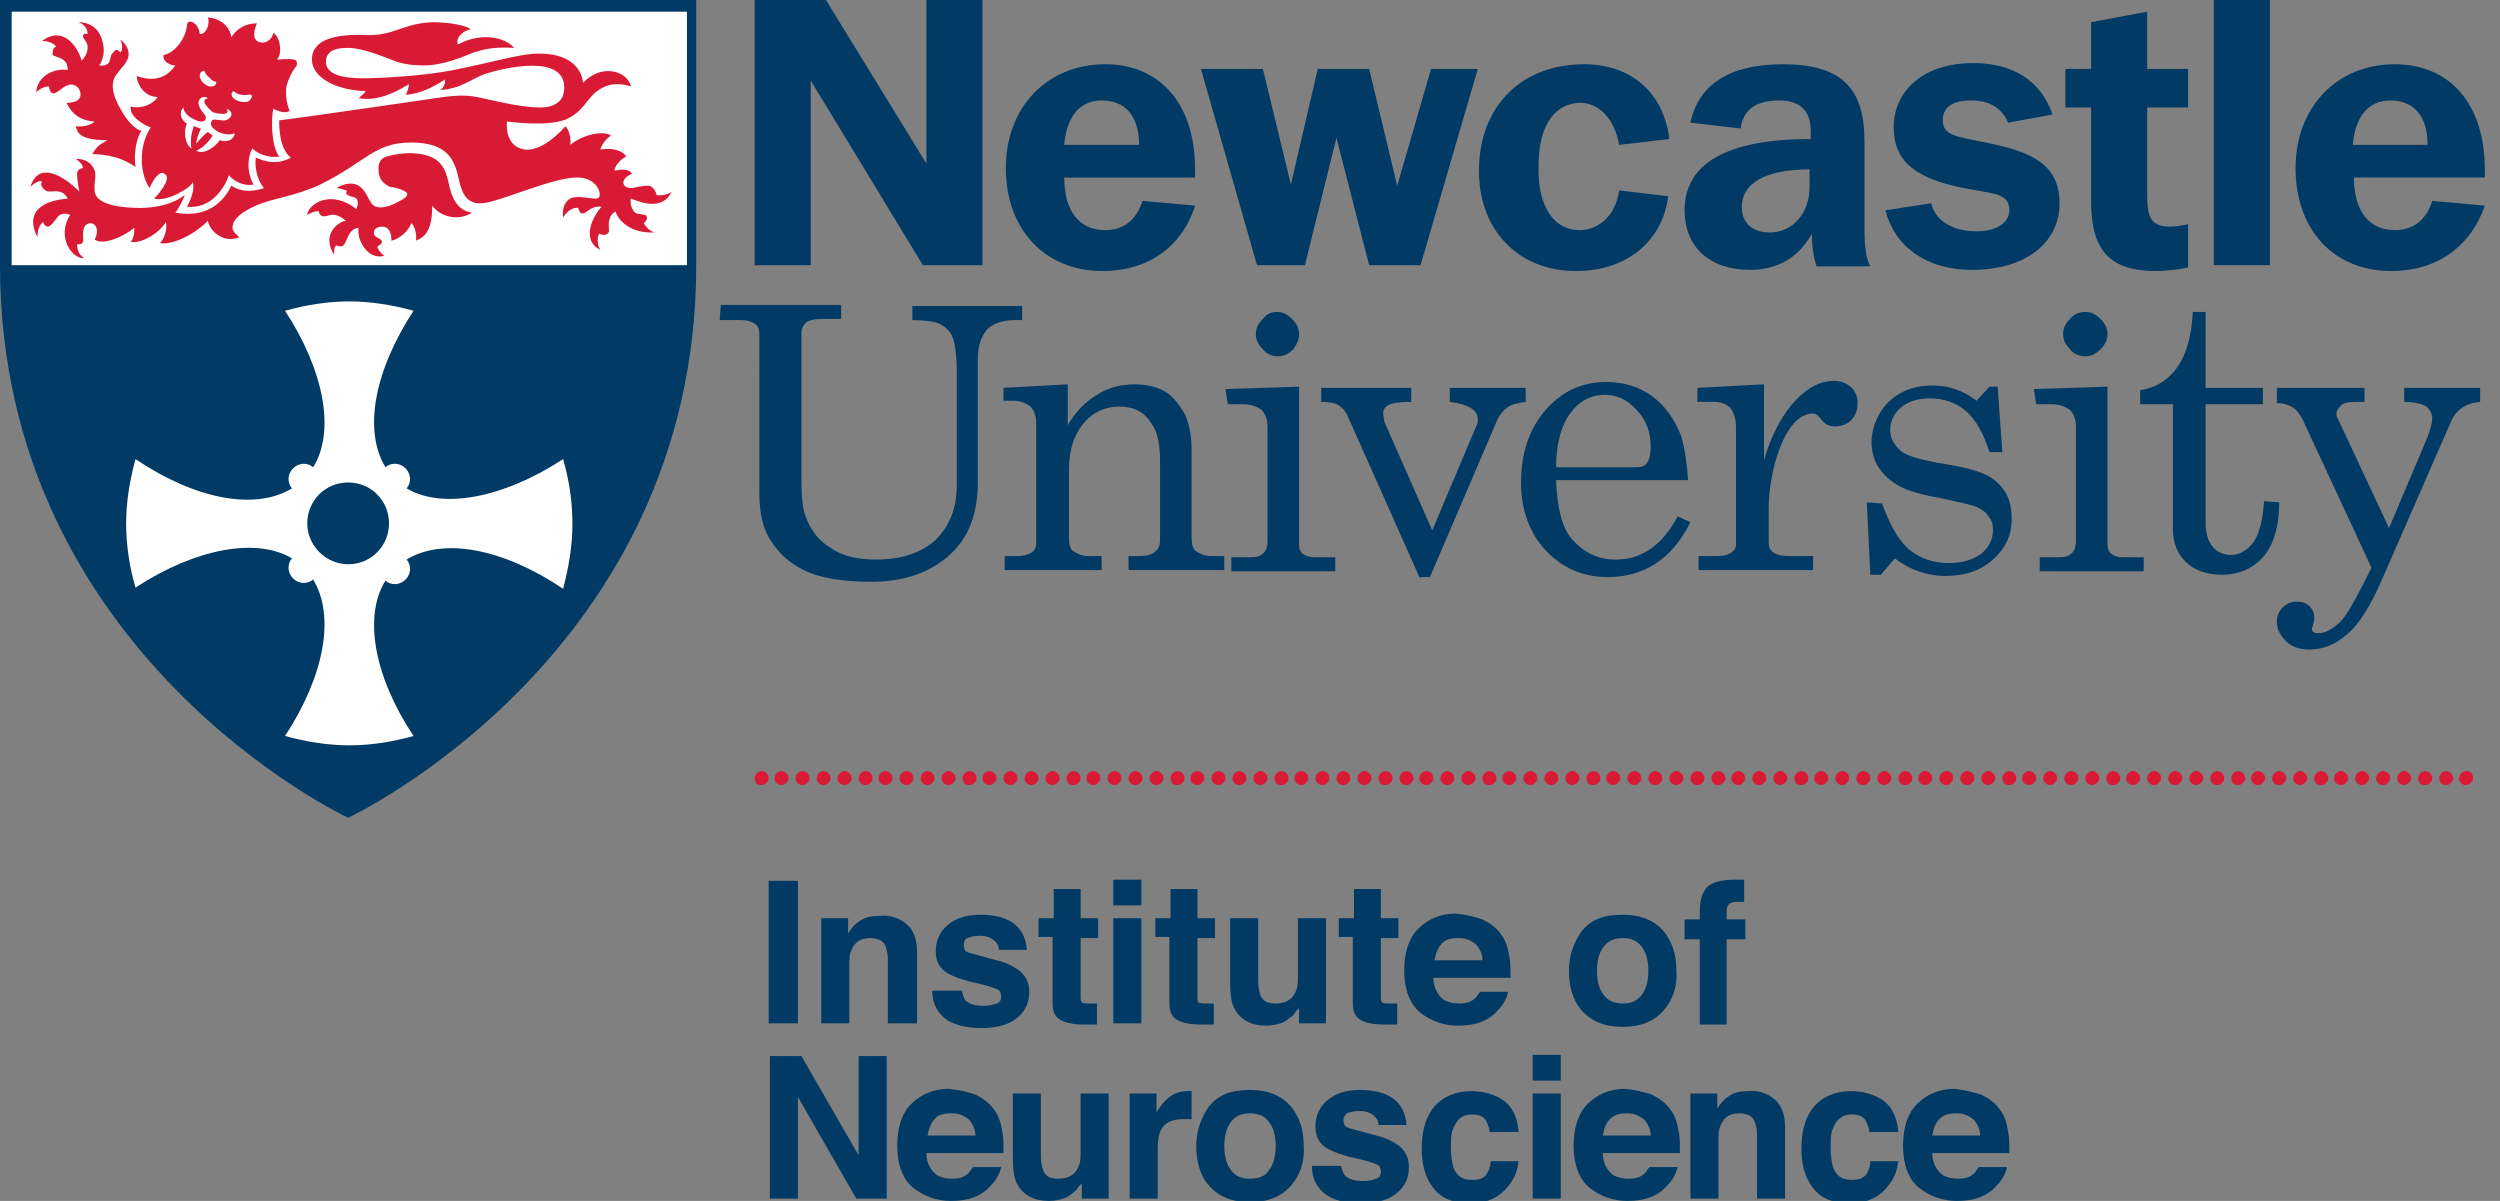
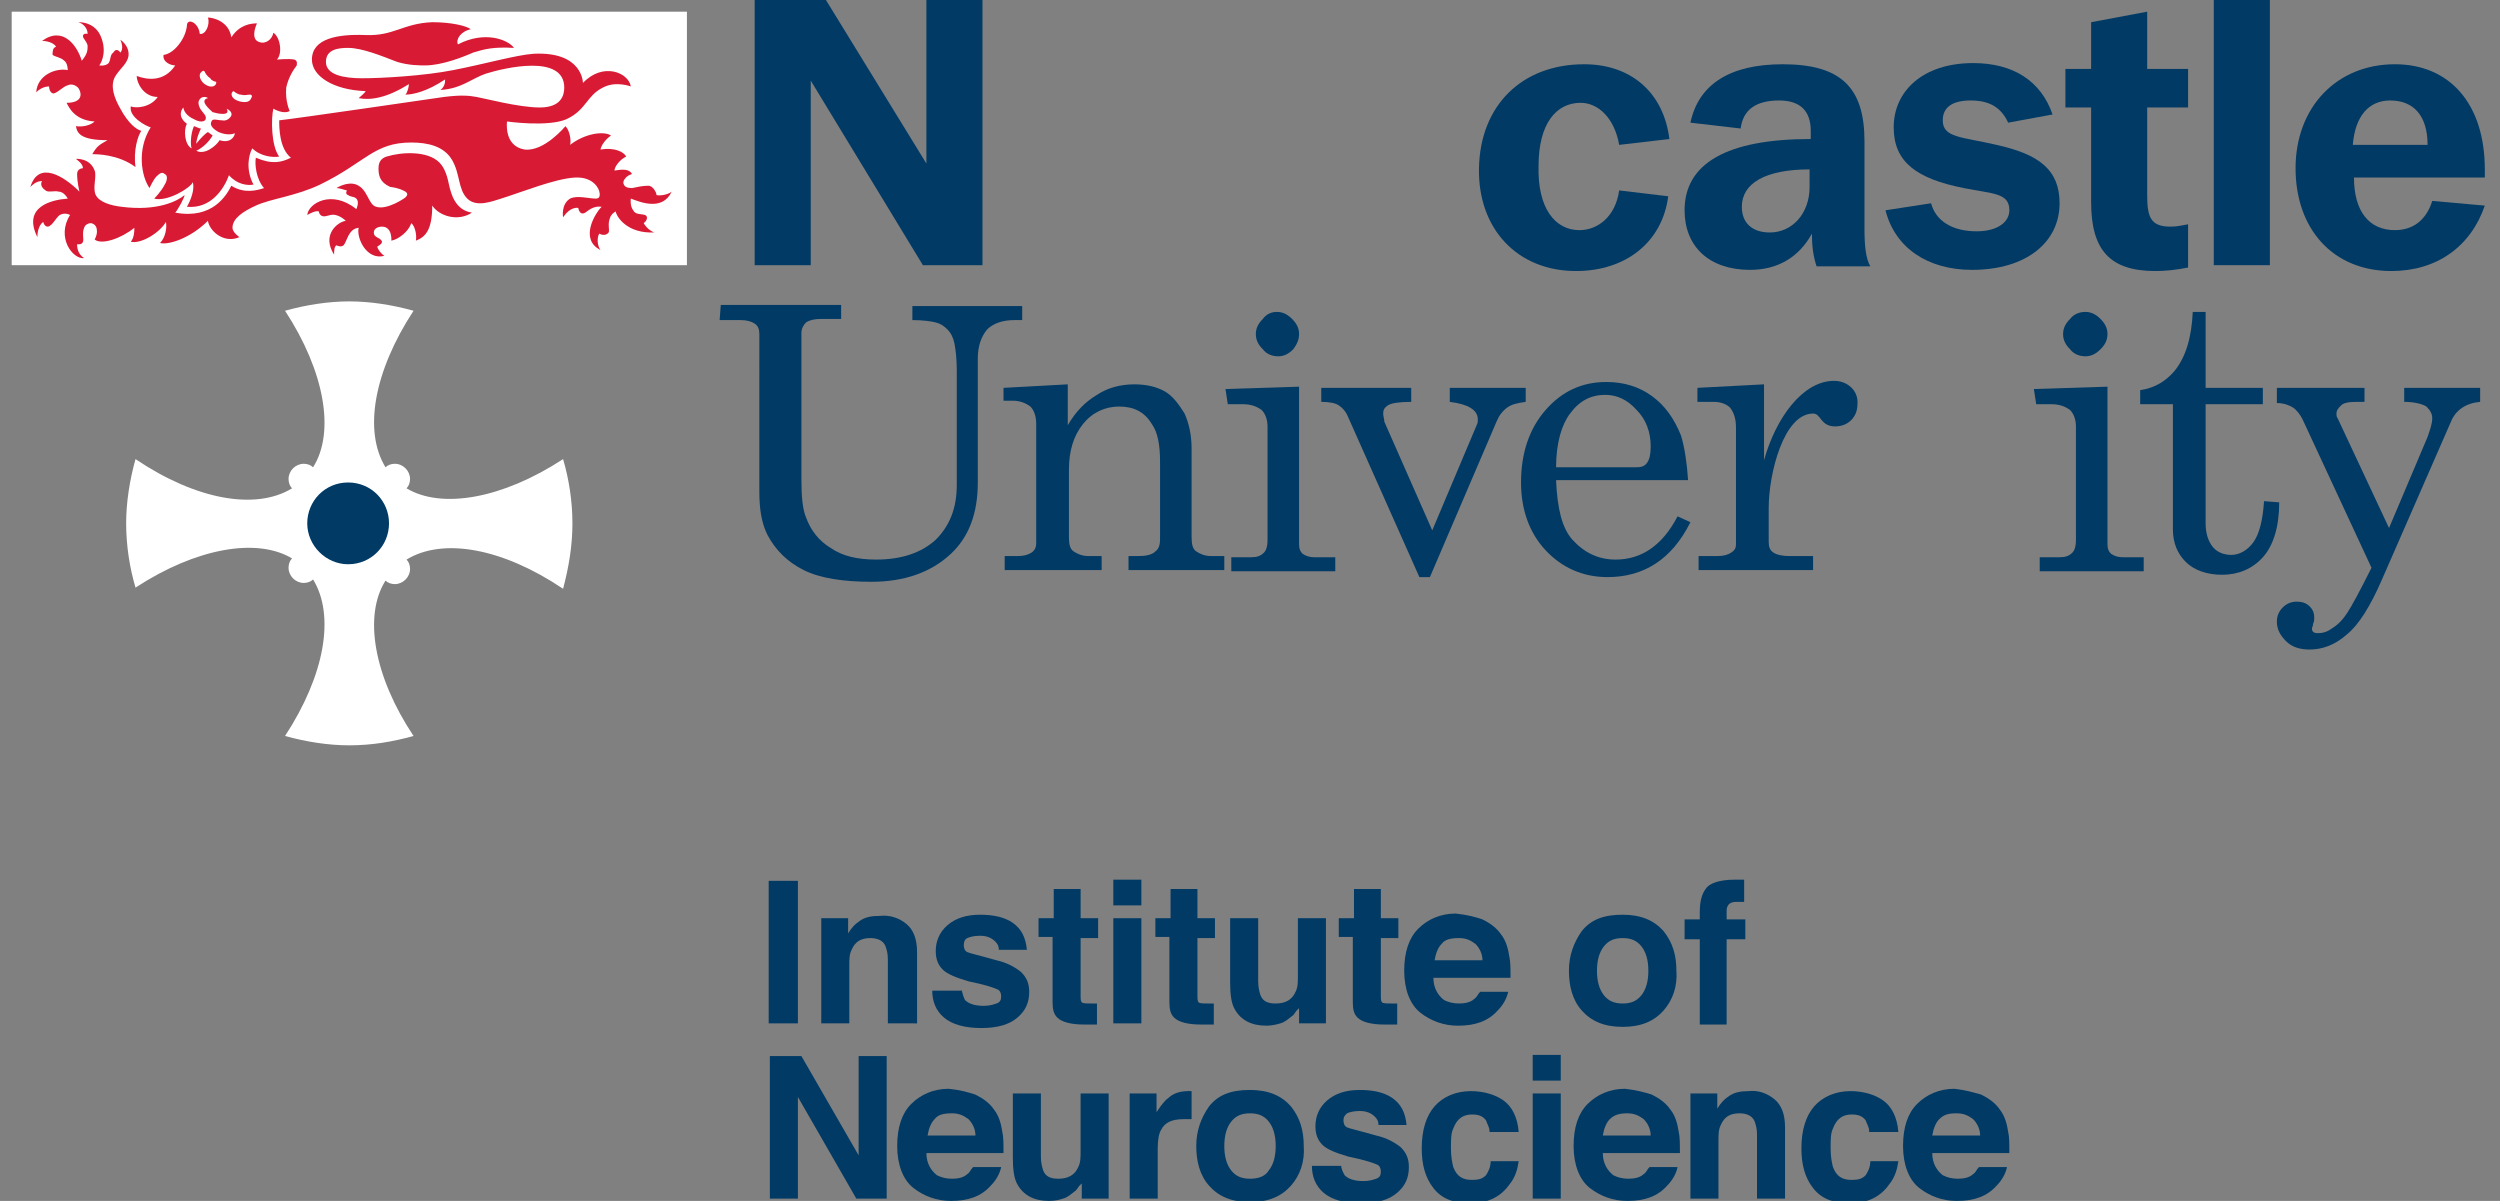
<svg xmlns="http://www.w3.org/2000/svg" version="1.1" id="Ebene_1" x="0px" y="0px" viewBox="0 0 214 102.8" style="enable-background:new 0 0 214 102.8;" xml:space="preserve">
  <rect x="0" y="0" width="214" height="102.8" fill="#808080" stroke="none" />
  <style type="text/css">
	.st0{fill:#003A65;}
	.st1{fill:#D91A35;}
	.st2{fill:#FFFFFF;}
</style>
  <g>
    <path class="st0" d="M68.3,87.6h-2.5V75.4h2.5V87.6z" />
    <path class="st0" d="M77.6,79.1c0.6,0.5,0.9,1.3,0.9,2.4v6.1H76v-5.5c0-0.5-0.1-0.8-0.2-1.1c-0.2-0.5-0.7-0.7-1.3-0.7   c-0.8,0-1.3,0.3-1.6,1c-0.2,0.4-0.2,0.8-0.2,1.4v4.9h-2.4v-9h2.3v1.3c0.3-0.5,0.6-0.8,0.9-1c0.5-0.4,1.1-0.5,1.8-0.5   C76.2,78.3,77,78.6,77.6,79.1z" />
    <path class="st0" d="M82.3,84.7c0.1,0.4,0.2,0.7,0.3,0.9c0.3,0.3,0.8,0.5,1.6,0.5c0.5,0,0.8-0.1,1.1-0.2c0.3-0.1,0.4-0.3,0.4-0.6   c0-0.3-0.1-0.5-0.3-0.6s-1-0.4-2.5-0.7c-1-0.3-1.8-0.6-2.2-1c-0.4-0.4-0.6-0.9-0.6-1.6c0-0.8,0.3-1.6,1-2.2s1.6-0.9,2.8-0.9   c1.1,0,2.1,0.2,2.8,0.7s1.1,1.2,1.2,2.3h-2.4c0-0.3-0.1-0.5-0.3-0.7c-0.3-0.3-0.7-0.5-1.3-0.5c-0.5,0-0.9,0.1-1.1,0.2   s-0.3,0.3-0.3,0.6c0,0.3,0.1,0.5,0.3,0.6c0.2,0.1,1.1,0.3,2.5,0.7c0.9,0.2,1.6,0.6,2.1,1c0.5,0.5,0.7,1,0.7,1.7   c0,0.9-0.3,1.6-1,2.2c-0.7,0.6-1.7,0.9-3.1,0.9c-1.4,0-2.5-0.3-3.2-0.9c-0.7-0.6-1-1.4-1-2.3H82.3z" />
    <path class="st0" d="M88.9,80.3v-1.7h1.3v-2.5h2.3v2.5h1.5v1.7h-1.5v4.8c0,0.4,0,0.6,0.1,0.7c0.1,0.1,0.4,0.1,0.9,0.1   c0.1,0,0.1,0,0.2,0c0.1,0,0.2,0,0.2,0v1.8l-1.1,0c-1.1,0-1.9-0.2-2.3-0.6c-0.3-0.3-0.4-0.7-0.4-1.3v-5.6H88.9z" />
    <path class="st0" d="M97.7,77.5h-2.4v-2.2h2.4V77.5z M95.3,78.6h2.4v9h-2.4V78.6z" />
    <path class="st0" d="M98.9,80.3v-1.7h1.3v-2.5h2.3v2.5h1.5v1.7h-1.5v4.8c0,0.4,0,0.6,0.1,0.7c0.1,0.1,0.4,0.1,0.9,0.1   c0.1,0,0.1,0,0.2,0c0.1,0,0.2,0,0.2,0v1.8l-1.1,0c-1.1,0-1.9-0.2-2.3-0.6c-0.3-0.3-0.4-0.7-0.4-1.3v-5.6H98.9z" />
    <path class="st0" d="M107.7,78.6V84c0,0.5,0.1,0.9,0.2,1.2c0.2,0.5,0.6,0.7,1.3,0.7c0.8,0,1.4-0.3,1.7-1c0.2-0.4,0.2-0.8,0.2-1.4   v-4.9h2.4v9h-2.3v-1.3c0,0-0.1,0.1-0.2,0.2c-0.1,0.1-0.2,0.3-0.3,0.4c-0.4,0.3-0.7,0.6-1.1,0.7c-0.3,0.1-0.8,0.2-1.2,0.2   c-1.3,0-2.2-0.5-2.7-1.4c-0.3-0.5-0.4-1.3-0.4-2.3v-5.5H107.7z" />
    <path class="st0" d="M114.6,80.3v-1.7h1.3v-2.5h2.3v2.5h1.5v1.7h-1.5v4.8c0,0.4,0,0.6,0.1,0.7c0.1,0.1,0.4,0.1,0.9,0.1   c0.1,0,0.1,0,0.2,0s0.2,0,0.2,0v1.8l-1.1,0c-1.1,0-1.9-0.2-2.3-0.6c-0.3-0.3-0.4-0.7-0.4-1.3v-5.6H114.6z" />
    <path class="st0" d="M126.9,78.7c0.6,0.3,1.2,0.7,1.6,1.3c0.4,0.5,0.6,1.2,0.7,1.9c0.1,0.4,0.1,1,0.1,1.8h-6.6   c0,0.9,0.4,1.5,0.9,1.9c0.4,0.2,0.8,0.3,1.3,0.3c0.5,0,1-0.1,1.3-0.4c0.2-0.1,0.3-0.4,0.5-0.6h2.4c-0.1,0.5-0.4,1.1-0.9,1.6   c-0.8,0.9-1.9,1.3-3.4,1.3c-1.2,0-2.3-0.4-3.2-1.1c-0.9-0.7-1.4-2-1.4-3.6c0-1.6,0.4-2.8,1.2-3.6c0.8-0.8,1.9-1.3,3.2-1.3   C125.6,78.3,126.3,78.5,126.9,78.7z M123.4,80.8c-0.3,0.3-0.5,0.8-0.6,1.4h4.1c0-0.6-0.3-1.1-0.6-1.4c-0.4-0.3-0.8-0.5-1.4-0.5   C124.2,80.3,123.7,80.4,123.4,80.8z" />
    <path class="st0" d="M142.4,86.5c-0.8,0.9-1.9,1.4-3.5,1.4c-1.6,0-2.7-0.5-3.5-1.4c-0.8-0.9-1.1-2.1-1.1-3.4c0-1.3,0.4-2.4,1.1-3.4   c0.8-1,1.9-1.4,3.5-1.4c1.6,0,2.7,0.5,3.5,1.4c0.8,1,1.1,2.1,1.1,3.4C143.6,84.4,143.2,85.6,142.4,86.5z M140.5,85.2   c0.4-0.5,0.6-1.2,0.6-2.1s-0.2-1.6-0.6-2.1s-0.9-0.7-1.6-0.7s-1.2,0.2-1.6,0.7c-0.4,0.5-0.6,1.2-0.6,2.1s0.2,1.6,0.6,2.1   c0.4,0.5,0.9,0.7,1.6,0.7S140.1,85.7,140.5,85.2z" />
    <path class="st0" d="M148.8,75.3c0.1,0,0.3,0,0.5,0v1.9c-0.1,0-0.4,0-0.7,0c-0.3,0-0.5,0.1-0.6,0.2s-0.2,0.3-0.2,0.5s0,0.4,0,0.8   h1.6v1.7h-1.6v7.3h-2.3v-7.3h-1.3v-1.7h1.3v-0.6c0-1,0.2-1.6,0.5-2c0.3-0.5,1.2-0.8,2.5-0.8C148.6,75.3,148.7,75.3,148.8,75.3z" />
    <path class="st0" d="M65.9,90.4h2.7l4.9,8.5v-8.5h2.4v12.2h-2.6l-5-8.7v8.7h-2.4V90.4z" />
    <path class="st0" d="M83.5,93.7c0.6,0.3,1.2,0.7,1.6,1.3c0.4,0.5,0.6,1.2,0.7,1.9c0.1,0.4,0.1,1,0.1,1.8h-6.6   c0,0.9,0.4,1.5,0.9,1.9c0.4,0.2,0.8,0.3,1.3,0.3c0.5,0,1-0.1,1.3-0.4c0.2-0.1,0.3-0.4,0.5-0.6h2.4c-0.1,0.5-0.4,1.1-0.9,1.6   c-0.8,0.9-1.9,1.3-3.4,1.3c-1.2,0-2.3-0.4-3.2-1.1c-0.9-0.7-1.4-2-1.4-3.6c0-1.6,0.4-2.8,1.2-3.6c0.8-0.8,1.9-1.3,3.2-1.3   C82.2,93.3,82.9,93.5,83.5,93.7z M80,95.8c-0.3,0.3-0.5,0.8-0.6,1.4h4.1c0-0.6-0.3-1.1-0.6-1.4c-0.4-0.3-0.8-0.5-1.4-0.5   C80.8,95.3,80.3,95.4,80,95.8z" />
    <path class="st0" d="M89.1,93.6V99c0,0.5,0.1,0.9,0.2,1.2c0.2,0.5,0.6,0.7,1.3,0.7c0.8,0,1.4-0.3,1.7-1c0.2-0.4,0.2-0.8,0.2-1.4   v-4.9h2.4v9h-2.3v-1.3c0,0-0.1,0.1-0.2,0.2s-0.2,0.3-0.3,0.4c-0.4,0.3-0.7,0.6-1.1,0.7c-0.3,0.1-0.7,0.2-1.2,0.2   c-1.3,0-2.2-0.5-2.7-1.4c-0.3-0.5-0.4-1.3-0.4-2.3v-5.5H89.1z" />
    <path class="st0" d="M101.8,93.4c0,0,0.1,0,0.2,0v2.4c-0.1,0-0.3,0-0.4,0s-0.2,0-0.3,0c-1,0-1.6,0.3-1.9,0.9   c-0.2,0.3-0.3,0.9-0.3,1.6v4.3h-2.4v-9H99v1.6c0.4-0.6,0.7-1,1-1.2c0.4-0.4,1-0.6,1.7-0.6C101.7,93.3,101.7,93.4,101.8,93.4z" />
    <path class="st0" d="M110.5,101.5c-0.8,0.9-1.9,1.4-3.5,1.4c-1.6,0-2.7-0.5-3.5-1.4c-0.8-0.9-1.1-2.1-1.1-3.4   c0-1.3,0.4-2.4,1.1-3.4c0.8-1,1.9-1.4,3.5-1.4c1.6,0,2.7,0.5,3.5,1.4c0.8,1,1.1,2.1,1.1,3.4C111.7,99.4,111.3,100.6,110.5,101.5z    M108.6,100.2c0.4-0.5,0.6-1.2,0.6-2.1s-0.2-1.6-0.6-2.1s-0.9-0.7-1.6-0.7s-1.2,0.2-1.6,0.7c-0.4,0.5-0.6,1.2-0.6,2.1   s0.2,1.6,0.6,2.1c0.4,0.5,0.9,0.7,1.6,0.7S108.3,100.7,108.6,100.2z" />
    <path class="st0" d="M114.8,99.7c0,0.4,0.2,0.7,0.3,0.9c0.3,0.3,0.8,0.5,1.6,0.5c0.5,0,0.8-0.1,1.1-0.2s0.4-0.3,0.4-0.6   c0-0.3-0.1-0.5-0.3-0.6s-1-0.4-2.5-0.7c-1-0.3-1.8-0.6-2.2-1c-0.4-0.4-0.6-0.9-0.6-1.6c0-0.8,0.3-1.6,1-2.2s1.6-0.9,2.8-0.9   c1.1,0,2.1,0.2,2.8,0.7c0.7,0.5,1.1,1.2,1.2,2.3h-2.4c0-0.3-0.1-0.5-0.3-0.7c-0.3-0.3-0.7-0.5-1.3-0.5c-0.5,0-0.9,0.1-1.1,0.2   c-0.2,0.2-0.3,0.3-0.3,0.6c0,0.3,0.1,0.5,0.3,0.6c0.2,0.1,1.1,0.3,2.5,0.7c0.9,0.2,1.6,0.6,2.1,1c0.5,0.5,0.7,1,0.7,1.7   c0,0.9-0.3,1.6-1,2.2c-0.7,0.6-1.7,0.9-3.1,0.9c-1.4,0-2.5-0.3-3.2-0.9c-0.7-0.6-1-1.4-1-2.3H114.8z" />
    <path class="st0" d="M127.5,96.8c0-0.3-0.2-0.6-0.3-0.9c-0.3-0.4-0.7-0.5-1.2-0.5c-0.8,0-1.3,0.4-1.6,1.2c-0.2,0.4-0.2,1-0.2,1.7   c0,0.7,0.1,1.2,0.2,1.6c0.3,0.8,0.8,1.1,1.6,1.1c0.6,0,0.9-0.1,1.2-0.4c0.2-0.3,0.4-0.7,0.4-1.2h2.4c-0.1,0.7-0.3,1.4-0.8,2   c-0.7,1-1.8,1.6-3.3,1.6c-1.5,0-2.5-0.4-3.2-1.3c-0.7-0.9-1-2-1-3.4c0-1.6,0.4-2.8,1.1-3.6s1.8-1.3,3.1-1.3c1.1,0,2.1,0.3,2.8,0.8   s1.2,1.4,1.3,2.7H127.5z" />
    <path class="st0" d="M133.6,92.5h-2.4v-2.2h2.4V92.5z M131.2,93.6h2.4v9h-2.4V93.6z" />
    <path class="st0" d="M141.4,93.7c0.6,0.3,1.2,0.7,1.6,1.3c0.4,0.5,0.6,1.2,0.7,1.9c0.1,0.4,0.1,1,0.1,1.8h-6.6   c0,0.9,0.4,1.5,0.9,1.9c0.4,0.2,0.8,0.3,1.3,0.3c0.5,0,1-0.1,1.3-0.4c0.2-0.1,0.3-0.4,0.5-0.6h2.4c-0.1,0.5-0.4,1.1-0.9,1.6   c-0.8,0.9-1.9,1.3-3.4,1.3c-1.2,0-2.3-0.4-3.2-1.1c-0.9-0.7-1.4-2-1.4-3.6c0-1.6,0.4-2.8,1.2-3.6c0.8-0.8,1.9-1.3,3.2-1.3   C140,93.3,140.8,93.5,141.4,93.7z M137.8,95.8c-0.3,0.3-0.5,0.8-0.6,1.4h4.1c0-0.6-0.3-1.1-0.6-1.4c-0.4-0.3-0.8-0.5-1.4-0.5   C138.7,95.3,138.2,95.4,137.8,95.8z" />
    <path class="st0" d="M151.9,94.1c0.6,0.5,0.9,1.3,0.9,2.4v6.1h-2.4v-5.5c0-0.5-0.1-0.8-0.2-1.1c-0.2-0.5-0.7-0.7-1.3-0.7   c-0.8,0-1.3,0.3-1.6,1c-0.2,0.4-0.2,0.8-0.2,1.4v4.9h-2.4v-9h2.3v1.3c0.3-0.5,0.6-0.8,0.9-1c0.5-0.4,1.1-0.5,1.8-0.5   C150.5,93.3,151.3,93.6,151.9,94.1z" />
    <path class="st0" d="M160,96.8c0-0.3-0.2-0.6-0.3-0.9c-0.3-0.4-0.7-0.5-1.2-0.5c-0.8,0-1.3,0.4-1.6,1.2c-0.2,0.4-0.2,1-0.2,1.7   c0,0.7,0.1,1.2,0.2,1.6c0.3,0.8,0.8,1.1,1.6,1.1c0.6,0,0.9-0.1,1.2-0.4c0.2-0.3,0.4-0.7,0.4-1.2h2.4c-0.1,0.7-0.3,1.4-0.8,2   c-0.7,1-1.8,1.6-3.3,1.6c-1.5,0-2.5-0.4-3.2-1.3c-0.7-0.9-1-2-1-3.4c0-1.6,0.4-2.8,1.1-3.6s1.8-1.3,3.1-1.3c1.1,0,2.1,0.3,2.8,0.8   s1.2,1.4,1.3,2.7H160z" />
    <path class="st0" d="M169.6,93.7c0.6,0.3,1.2,0.7,1.6,1.3c0.4,0.5,0.6,1.2,0.7,1.9c0.1,0.4,0.1,1,0.1,1.8h-6.6   c0,0.9,0.4,1.5,0.9,1.9c0.4,0.2,0.8,0.3,1.3,0.3c0.5,0,1-0.1,1.3-0.4c0.2-0.1,0.3-0.4,0.5-0.6h2.4c-0.1,0.5-0.4,1.1-0.9,1.6   c-0.8,0.9-1.9,1.3-3.4,1.3c-1.2,0-2.3-0.4-3.2-1.1c-0.9-0.7-1.4-2-1.4-3.6c0-1.6,0.4-2.8,1.2-3.6c0.8-0.8,1.9-1.3,3.2-1.3   C168.2,93.3,168.9,93.5,169.6,93.7z M166,95.8c-0.3,0.3-0.5,0.8-0.6,1.4h4.1c0-0.6-0.3-1.1-0.6-1.4c-0.4-0.3-0.8-0.5-1.4-0.5   C166.8,95.3,166.4,95.4,166,95.8z" />
  </g>
-   <path class="st1" d="M210.5,66.6c0-0.3,0.3-0.6,0.6-0.6l0,0c0.4,0,0.6,0.3,0.6,0.6l0,0c0,0.3-0.3,0.6-0.6,0.6l0,0  C210.8,67.2,210.5,67,210.5,66.6z M208.8,66.6c0-0.3,0.3-0.6,0.6-0.6l0,0c0.3,0,0.6,0.3,0.6,0.6l0,0c0,0.3-0.3,0.6-0.6,0.6l0,0  C209,67.2,208.8,67,208.8,66.6z M207,66.6c0-0.3,0.3-0.6,0.6-0.6l0,0c0.3,0,0.6,0.3,0.6,0.6l0,0c0,0.3-0.3,0.6-0.6,0.6l0,0  C207.2,67.2,207,67,207,66.6z M205.2,66.6c0-0.3,0.3-0.6,0.6-0.6l0,0c0.3,0,0.6,0.3,0.6,0.6l0,0c0,0.3-0.3,0.6-0.6,0.6l0,0  C205.5,67.2,205.2,67,205.2,66.6z M203.4,66.6c0-0.3,0.3-0.6,0.6-0.6l0,0c0.3,0,0.6,0.3,0.6,0.6l0,0c0,0.3-0.3,0.6-0.6,0.6l0,0  C203.7,67.2,203.4,67,203.4,66.6z M201.6,66.6c0-0.3,0.3-0.6,0.6-0.6l0,0c0.3,0,0.6,0.3,0.6,0.6l0,0c0,0.3-0.3,0.6-0.6,0.6l0,0  C201.9,67.2,201.6,67,201.6,66.6z M199.8,66.6c0-0.3,0.3-0.6,0.6-0.6l0,0c0.3,0,0.6,0.3,0.6,0.6l0,0c0,0.3-0.3,0.6-0.6,0.6l0,0  C200.1,67.2,199.8,67,199.8,66.6z M198.1,66.6c0-0.3,0.3-0.6,0.6-0.6l0,0c0.3,0,0.6,0.3,0.6,0.6l0,0c0,0.3-0.3,0.6-0.6,0.6l0,0  C198.3,67.2,198.1,67,198.1,66.6z M196.3,66.6c0-0.3,0.3-0.6,0.6-0.6l0,0c0.3,0,0.6,0.3,0.6,0.6l0,0c0,0.3-0.3,0.6-0.6,0.6l0,0  C196.6,67.2,196.3,67,196.3,66.6z M194.5,66.6c0-0.3,0.3-0.6,0.6-0.6l0,0c0.3,0,0.6,0.3,0.6,0.6l0,0c0,0.3-0.3,0.6-0.6,0.6l0,0  C194.8,67.2,194.5,67,194.5,66.6z M192.7,66.6c0-0.3,0.3-0.6,0.6-0.6l0,0c0.3,0,0.6,0.3,0.6,0.6l0,0c0,0.3-0.3,0.6-0.6,0.6l0,0  C193,67.2,192.7,67,192.7,66.6z M191,66.6c0-0.3,0.3-0.6,0.6-0.6l0,0c0.3,0,0.6,0.3,0.6,0.6l0,0c0,0.3-0.3,0.6-0.6,0.6l0,0  C191.2,67.2,191,67,191,66.6z M189.2,66.6c0-0.3,0.3-0.6,0.6-0.6l0,0c0.3,0,0.6,0.3,0.6,0.6l0,0c0,0.3-0.3,0.6-0.6,0.6l0,0  C189.5,67.2,189.2,67,189.2,66.6z M187.4,66.6c0-0.3,0.3-0.6,0.6-0.6l0,0c0.3,0,0.6,0.3,0.6,0.6l0,0c0,0.3-0.3,0.6-0.6,0.6l0,0  C187.7,67.2,187.4,67,187.4,66.6z M185.6,66.6c0-0.3,0.3-0.6,0.6-0.6l0,0c0.3,0,0.6,0.3,0.6,0.6l0,0c0,0.3-0.3,0.6-0.6,0.6l0,0  C185.9,67.2,185.6,67,185.6,66.6z M183.8,66.6c0-0.3,0.3-0.6,0.6-0.6l0,0c0.3,0,0.6,0.3,0.6,0.6l0,0c0,0.3-0.3,0.6-0.6,0.6l0,0  C184.1,67.2,183.8,67,183.8,66.6z M182,66.6c0-0.3,0.3-0.6,0.6-0.6l0,0c0.3,0,0.6,0.3,0.6,0.6l0,0c0,0.3-0.3,0.6-0.6,0.6l0,0  C182.3,67.2,182,67,182,66.6z M180.3,66.6c0-0.3,0.3-0.6,0.6-0.6l0,0c0.3,0,0.6,0.3,0.6,0.6l0,0c0,0.3-0.3,0.6-0.6,0.6l0,0  C180.5,67.2,180.3,67,180.3,66.6z M178.5,66.6c0-0.3,0.3-0.6,0.6-0.6l0,0c0.3,0,0.6,0.3,0.6,0.6l0,0c0,0.3-0.3,0.6-0.6,0.6l0,0  C178.8,67.2,178.5,67,178.5,66.6z M176.7,66.6c0-0.3,0.3-0.6,0.6-0.6l0,0c0.3,0,0.6,0.3,0.6,0.6l0,0c0,0.3-0.3,0.6-0.6,0.6l0,0  C177,67.2,176.7,67,176.7,66.6z M174.9,66.6c0-0.3,0.3-0.6,0.6-0.6l0,0c0.3,0,0.6,0.3,0.6,0.6l0,0c0,0.3-0.3,0.6-0.6,0.6l0,0  C175.2,67.2,174.9,67,174.9,66.6z M173.1,66.6c0-0.3,0.3-0.6,0.6-0.6l0,0c0.3,0,0.6,0.3,0.6,0.6l0,0c0,0.3-0.3,0.6-0.6,0.6l0,0  C173.4,67.2,173.1,67,173.1,66.6z M171.4,66.6c0-0.3,0.3-0.6,0.6-0.6l0,0c0.3,0,0.6,0.3,0.6,0.6l0,0c0,0.3-0.3,0.6-0.6,0.6l0,0  C171.6,67.2,171.4,67,171.4,66.6z M169.6,66.6c0-0.3,0.3-0.6,0.6-0.6l0,0c0.3,0,0.6,0.3,0.6,0.6l0,0c0,0.3-0.3,0.6-0.6,0.6l0,0  C169.9,67.2,169.6,67,169.6,66.6z M167.8,66.6c0-0.3,0.3-0.6,0.6-0.6l0,0c0.3,0,0.6,0.3,0.6,0.6l0,0c0,0.3-0.3,0.6-0.6,0.6l0,0  C168.1,67.2,167.8,67,167.8,66.6z M166,66.6c0-0.3,0.3-0.6,0.6-0.6l0,0c0.4,0,0.6,0.3,0.6,0.6l0,0c0,0.3-0.3,0.6-0.6,0.6l0,0  C166.3,67.2,166,67,166,66.6z M164.2,66.6c0-0.3,0.3-0.6,0.6-0.6l0,0c0.3,0,0.6,0.3,0.6,0.6l0,0c0,0.3-0.3,0.6-0.6,0.6l0,0  C164.5,67.2,164.2,67,164.2,66.6z M162.5,66.6c0-0.3,0.3-0.6,0.6-0.6l0,0c0.3,0,0.6,0.3,0.6,0.6l0,0c0,0.3-0.3,0.6-0.6,0.6l0,0  C162.8,67.2,162.5,67,162.5,66.6z M160.7,66.6c0-0.3,0.3-0.6,0.6-0.6l0,0c0.3,0,0.6,0.3,0.6,0.6l0,0c0,0.3-0.3,0.6-0.6,0.6l0,0  C161,67.2,160.7,67,160.7,66.6z M158.9,66.6c0-0.3,0.3-0.6,0.6-0.6l0,0c0.3,0,0.6,0.3,0.6,0.6l0,0c0,0.3-0.3,0.6-0.6,0.6l0,0  C159.2,67.2,158.9,67,158.9,66.6z M157.1,66.6c0-0.3,0.3-0.6,0.6-0.6l0,0c0.3,0,0.6,0.3,0.6,0.6l0,0c0,0.3-0.3,0.6-0.6,0.6l0,0  C157.4,67.2,157.1,67,157.1,66.6z M155.3,66.6c0-0.3,0.3-0.6,0.6-0.6l0,0c0.3,0,0.6,0.3,0.6,0.6l0,0c0,0.3-0.3,0.6-0.6,0.6l0,0  C155.6,67.2,155.3,67,155.3,66.6z M153.6,66.6c0-0.3,0.3-0.6,0.6-0.6l0,0c0.3,0,0.6,0.3,0.6,0.6l0,0c0,0.3-0.3,0.6-0.6,0.6l0,0  C153.8,67.2,153.6,67,153.6,66.6z M151.8,66.6c0-0.3,0.3-0.6,0.6-0.6l0,0c0.3,0,0.6,0.3,0.6,0.6l0,0c0,0.3-0.3,0.6-0.6,0.6l0,0  C152.1,67.2,151.8,67,151.8,66.6z M150,66.6c0-0.3,0.3-0.6,0.6-0.6l0,0c0.3,0,0.6,0.3,0.6,0.6l0,0c0,0.3-0.3,0.6-0.6,0.6l0,0  C150.3,67.2,150,67,150,66.6z M148.2,66.6c0-0.3,0.3-0.6,0.6-0.6l0,0c0.3,0,0.6,0.3,0.6,0.6l0,0c0,0.3-0.3,0.6-0.6,0.6l0,0  C148.5,67.2,148.2,67,148.2,66.6z M146.5,66.6c0-0.3,0.3-0.6,0.6-0.6l0,0c0.3,0,0.6,0.3,0.6,0.6l0,0c0,0.3-0.3,0.6-0.6,0.6l0,0  C146.7,67.2,146.5,67,146.5,66.6z M144.7,66.6c0-0.3,0.3-0.6,0.6-0.6l0,0c0.3,0,0.6,0.3,0.6,0.6l0,0c0,0.3-0.3,0.6-0.6,0.6l0,0  C145,67.2,144.7,67,144.7,66.6z M142.9,66.6c0-0.3,0.3-0.6,0.6-0.6l0,0c0.3,0,0.6,0.3,0.6,0.6l0,0c0,0.3-0.3,0.6-0.6,0.6l0,0  C143.2,67.2,142.9,67,142.9,66.6z M141.1,66.6c0-0.3,0.3-0.6,0.6-0.6l0,0c0.3,0,0.6,0.3,0.6,0.6l0,0c0,0.3-0.3,0.6-0.6,0.6l0,0  C141.4,67.2,141.1,67,141.1,66.6z M139.3,66.6c0-0.3,0.3-0.6,0.6-0.6l0,0c0.3,0,0.6,0.3,0.6,0.6l0,0c0,0.3-0.3,0.6-0.6,0.6l0,0  C139.6,67.2,139.3,67,139.3,66.6z M137.5,66.6c0-0.3,0.3-0.6,0.6-0.6l0,0c0.3,0,0.6,0.3,0.6,0.6l0,0c0,0.3-0.3,0.6-0.6,0.6l0,0  C137.8,67.2,137.5,67,137.5,66.6z M135.8,66.6c0-0.3,0.3-0.6,0.6-0.6l0,0c0.3,0,0.6,0.3,0.6,0.6l0,0c0,0.3-0.3,0.6-0.6,0.6l0,0  C136,67.2,135.8,67,135.8,66.6z M134,66.6c0-0.3,0.3-0.6,0.6-0.6l0,0c0.3,0,0.6,0.3,0.6,0.6l0,0c0,0.3-0.3,0.6-0.6,0.6l0,0  C134.3,67.2,134,67,134,66.6z M132.2,66.6c0-0.3,0.3-0.6,0.6-0.6l0,0c0.3,0,0.6,0.3,0.6,0.6l0,0c0,0.3-0.3,0.6-0.6,0.6l0,0  C132.5,67.2,132.2,67,132.2,66.6z M130.4,66.6c0-0.3,0.3-0.6,0.6-0.6l0,0c0.3,0,0.6,0.3,0.6,0.6l0,0c0,0.3-0.3,0.6-0.6,0.6l0,0  C130.7,67.2,130.4,67,130.4,66.6z M128.6,66.6c0-0.3,0.3-0.6,0.6-0.6l0,0c0.3,0,0.6,0.3,0.6,0.6l0,0c0,0.3-0.3,0.6-0.6,0.6l0,0  C128.9,67.2,128.6,67,128.6,66.6z M126.9,66.6c0-0.3,0.3-0.6,0.6-0.6l0,0c0.3,0,0.6,0.3,0.6,0.6l0,0c0,0.3-0.3,0.6-0.6,0.6l0,0  C127.1,67.2,126.9,67,126.9,66.6z M125.1,66.6c0-0.3,0.3-0.6,0.6-0.6l0,0c0.3,0,0.6,0.3,0.6,0.6l0,0c0,0.3-0.3,0.6-0.6,0.6l0,0  C125.4,67.2,125.1,67,125.1,66.6z M123.3,66.6c0-0.3,0.3-0.6,0.6-0.6l0,0c0.3,0,0.6,0.3,0.6,0.6l0,0c0,0.3-0.3,0.6-0.6,0.6l0,0  C123.6,67.2,123.3,67,123.3,66.6z M121.5,66.6c0-0.3,0.3-0.6,0.6-0.6l0,0c0.3,0,0.6,0.3,0.6,0.6l0,0c0,0.3-0.3,0.6-0.6,0.6l0,0  C121.8,67.2,121.5,67,121.5,66.6z M119.8,66.6c0-0.3,0.3-0.6,0.6-0.6l0,0c0.3,0,0.6,0.3,0.6,0.6l0,0c0,0.3-0.3,0.6-0.6,0.6l0,0  C120,67.2,119.8,67,119.8,66.6z M118,66.6c0-0.3,0.3-0.6,0.6-0.6l0,0c0.3,0,0.6,0.3,0.6,0.6l0,0c0,0.3-0.3,0.6-0.6,0.6l0,0  C118.2,67.2,118,67,118,66.6z M116.2,66.6c0-0.3,0.3-0.6,0.6-0.6l0,0c0.3,0,0.6,0.3,0.6,0.6l0,0c0,0.3-0.3,0.6-0.6,0.6l0,0  C116.5,67.2,116.2,67,116.2,66.6z M114.4,66.6c0-0.3,0.3-0.6,0.6-0.6l0,0c0.3,0,0.6,0.3,0.6,0.6l0,0c0,0.3-0.3,0.6-0.6,0.6l0,0  C114.7,67.2,114.4,67,114.4,66.6z M112.6,66.6c0-0.3,0.3-0.6,0.6-0.6l0,0c0.3,0,0.6,0.3,0.6,0.6l0,0c0,0.3-0.3,0.6-0.6,0.6l0,0  C112.9,67.2,112.6,67,112.6,66.6z M110.8,66.6c0-0.3,0.3-0.6,0.6-0.6l0,0c0.3,0,0.6,0.3,0.6,0.6l0,0c0,0.3-0.3,0.6-0.6,0.6l0,0  C111.1,67.2,110.8,67,110.8,66.6z M109.1,66.6c0-0.3,0.3-0.6,0.6-0.6l0,0c0.3,0,0.6,0.3,0.6,0.6l0,0c0,0.3-0.3,0.6-0.6,0.6l0,0  C109.3,67.2,109.1,67,109.1,66.6z M107.3,66.6c0-0.3,0.3-0.6,0.6-0.6l0,0c0.3,0,0.6,0.3,0.6,0.6l0,0c0,0.3-0.3,0.6-0.6,0.6l0,0  C107.6,67.2,107.3,67,107.3,66.6z M105.5,66.6c0-0.3,0.3-0.6,0.6-0.6l0,0c0.3,0,0.6,0.3,0.6,0.6l0,0c0,0.3-0.3,0.6-0.6,0.6l0,0  C105.8,67.2,105.5,67,105.5,66.6z M103.7,66.6c0-0.3,0.3-0.6,0.6-0.6l0,0c0.3,0,0.6,0.3,0.6,0.6l0,0c0,0.3-0.3,0.6-0.6,0.6l0,0  C104,67.2,103.7,67,103.7,66.6z M101.9,66.6c0-0.3,0.3-0.6,0.6-0.6l0,0c0.3,0,0.6,0.3,0.6,0.6l0,0c0,0.3-0.3,0.6-0.6,0.6l0,0  C102.2,67.2,101.9,67,101.9,66.6z M100.2,66.6c0-0.3,0.3-0.6,0.6-0.6l0,0c0.3,0,0.6,0.3,0.6,0.6l0,0c0,0.3-0.3,0.6-0.6,0.6l0,0  C100.4,67.2,100.2,67,100.2,66.6z M98.4,66.6c0-0.3,0.3-0.6,0.6-0.6l0,0c0.3,0,0.6,0.3,0.6,0.6l0,0c0,0.3-0.3,0.6-0.6,0.6l0,0  C98.7,67.2,98.4,67,98.4,66.6z M96.6,66.6c0-0.3,0.3-0.6,0.6-0.6l0,0c0.3,0,0.6,0.3,0.6,0.6l0,0c0,0.3-0.3,0.6-0.6,0.6l0,0  C96.9,67.2,96.6,67,96.6,66.6z M94.8,66.6c0-0.3,0.3-0.6,0.6-0.6l0,0c0.3,0,0.6,0.3,0.6,0.6l0,0c0,0.3-0.3,0.6-0.6,0.6l0,0  C95.1,67.2,94.8,67,94.8,66.6z M93,66.6c0-0.3,0.3-0.6,0.6-0.6l0,0c0.3,0,0.6,0.3,0.6,0.6l0,0c0,0.3-0.3,0.6-0.6,0.6l0,0  C93.3,67.2,93,67,93,66.6z M91.3,66.6c0-0.3,0.3-0.6,0.6-0.6l0,0c0.3,0,0.6,0.3,0.6,0.6l0,0c0,0.3-0.3,0.6-0.6,0.6l0,0  C91.5,67.2,91.3,67,91.3,66.6z M89.5,66.6c0-0.3,0.3-0.6,0.6-0.6l0,0c0.3,0,0.6,0.3,0.6,0.6l0,0c0,0.3-0.3,0.6-0.6,0.6l0,0  C89.8,67.2,89.5,67,89.5,66.6z M87.7,66.6c0-0.3,0.3-0.6,0.6-0.6l0,0c0.3,0,0.6,0.3,0.6,0.6l0,0c0,0.3-0.3,0.6-0.6,0.6l0,0  C88,67.2,87.7,67,87.7,66.6z M85.9,66.6c0-0.3,0.3-0.6,0.6-0.6l0,0c0.3,0,0.6,0.3,0.6,0.6l0,0c0,0.3-0.3,0.6-0.6,0.6l0,0  C86.2,67.2,85.9,67,85.9,66.6z M84.1,66.6c0-0.3,0.3-0.6,0.6-0.6l0,0c0.3,0,0.6,0.3,0.6,0.6l0,0c0,0.3-0.3,0.6-0.6,0.6l0,0  C84.4,67.2,84.1,67,84.1,66.6z M82.4,66.6c0-0.3,0.3-0.6,0.6-0.6l0,0c0.3,0,0.6,0.3,0.6,0.6l0,0c0,0.3-0.3,0.6-0.6,0.6l0,0  C82.6,67.2,82.4,67,82.4,66.6z M80.6,66.6c0-0.3,0.3-0.6,0.6-0.6l0,0c0.3,0,0.6,0.3,0.6,0.6l0,0c0,0.3-0.3,0.6-0.6,0.6l0,0  C80.9,67.2,80.6,67,80.6,66.6z M78.8,66.6c0-0.3,0.3-0.6,0.6-0.6l0,0c0.3,0,0.6,0.3,0.6,0.6l0,0c0,0.3-0.3,0.6-0.6,0.6l0,0  C79.1,67.2,78.8,67,78.8,66.6z M77,66.6c0-0.3,0.3-0.6,0.6-0.6l0,0c0.3,0,0.6,0.3,0.6,0.6l0,0c0,0.3-0.3,0.6-0.6,0.6l0,0  C77.3,67.2,77,67,77,66.6z M75.2,66.6c0-0.3,0.3-0.6,0.6-0.6l0,0c0.3,0,0.6,0.3,0.6,0.6l0,0c0,0.3-0.3,0.6-0.6,0.6l0,0  C75.5,67.2,75.2,67,75.2,66.6z M73.5,66.6c0-0.3,0.3-0.6,0.6-0.6l0,0c0.3,0,0.6,0.3,0.6,0.6l0,0c0,0.3-0.3,0.6-0.6,0.6l0,0  C73.8,67.2,73.5,67,73.5,66.6z M71.7,66.6c0-0.3,0.3-0.6,0.6-0.6l0,0c0.3,0,0.6,0.3,0.6,0.6l0,0c0,0.3-0.3,0.6-0.6,0.6l0,0  C72,67.2,71.7,67,71.7,66.6z M69.9,66.6c0-0.3,0.3-0.6,0.6-0.6l0,0c0.3,0,0.6,0.3,0.6,0.6l0,0c0,0.3-0.3,0.6-0.6,0.6l0,0  C70.2,67.2,69.9,67,69.9,66.6z M68.1,66.6c0-0.3,0.3-0.6,0.6-0.6l0,0c0.3,0,0.6,0.3,0.6,0.6l0,0c0,0.3-0.3,0.6-0.6,0.6l0,0  C68.4,67.2,68.1,67,68.1,66.6z M66.3,66.6c0-0.3,0.3-0.6,0.6-0.6l0,0c0.3,0,0.6,0.3,0.6,0.6l0,0c0,0.3-0.3,0.6-0.6,0.6l0,0  C66.6,67.2,66.3,67,66.3,66.6z M64.6,66.6c0-0.3,0.3-0.6,0.6-0.6l0,0c0.3,0,0.6,0.3,0.6,0.6l0,0c0,0.3-0.3,0.6-0.6,0.6l0,0  C64.8,67.2,64.6,67,64.6,66.6z" />
  <g>
    <polyline class="st0" points="64.6,0 70.7,0 79.3,14 79.3,0 84.1,0 84.1,22.7 79,22.7 69.4,6.9 69.4,22.7 64.6,22.7  " />
-     <path class="st0" d="M94.4,23.2c-5,0-8.3-3.6-8.3-8.8c0-5.2,3.5-8.9,8.5-8.9c4.7,0,7.7,3.4,7.7,9c0,0.2,0,0.5,0,0.7H91.1   c0,2.9,1.3,4.5,3.5,4.5c1.6,0,2.7-0.9,3.2-2.5l4.5,0.4C101.2,21.1,98.3,23.2,94.4,23.2 M97.5,12.4c0-2.5-1.2-3.8-3.2-3.8   c-1.8,0-3,1.3-3.2,3.8H97.5z" />
-     <polyline class="st0" points="102.8,5.9 108.1,5.9 110.5,15.8 112.8,5.9 117.2,5.9 119.6,15.9 122.5,5.9 126.5,5.9 121.6,22.7    117.2,22.7 114.4,11.8 111.7,22.7 107.6,22.7  " />
    <path class="st0" d="M135.3,8.8c-2.1,0-3.6,1.8-3.6,5.4c-0.1,3.6,1.4,5.5,3.5,5.5c1.6,0,3.1-1.2,3.4-3.4l4.2,0.5   c-0.5,3.9-3.6,6.4-7.9,6.4c-5,0-8.4-3.6-8.3-8.8c0.1-5.4,3.7-8.9,9-8.9c4,0,6.8,2.4,7.3,6.4l-4.3,0.5   C138.2,10.1,136.8,8.8,135.3,8.8" />
    <path class="st0" d="M155.1,20c-1.1,2-2.9,3.1-5.3,3.1c-3.5,0-5.6-2-5.6-5.1c0-4,3.6-6.1,10.8-6.1v-0.7c0-1.7-0.9-2.6-2.7-2.6   c-2,0-3.1,0.8-3.3,2.4l-4.3-0.5c0.7-3.3,3.4-5,7.9-5c5,0,7,2,7,6.6v7.5c0,1.4,0.1,2.5,0.5,3.2h-4.6C155.2,21.9,155.1,21,155.1,20    M149.1,17.7c0,1.4,0.9,2.2,2.4,2.2c1.9,0,3.4-1.6,3.4-3.9v-1.5C151.1,14.5,149.1,15.7,149.1,17.7z" />
    <path class="st0" d="M165.3,17.4c0.4,1.5,1.8,2.4,3.9,2.4c1.8,0,2.8-0.8,2.8-1.8c0-1.5-1.4-1.4-3.9-1.9c-4-0.8-6-2.2-6-5.2   c0-3.1,2.5-5.5,6.8-5.5c3.4,0,5.8,1.5,6.8,4.4l-3.8,0.7c-0.6-1.3-1.6-1.9-3.2-1.9c-1.6,0-2.4,0.6-2.4,1.7c0,1.5,1.6,1.4,4.6,2.1   c3.6,0.8,5.4,2.1,5.4,5c0,3.3-2.8,5.7-7.5,5.7c-3.8,0-6.6-1.9-7.4-5.1" />
    <path class="st0" d="M187.3,19.2c-0.5,0.1-1,0.2-1.5,0.2c-1.7,0-2-0.8-2-2.7V9.2h3.5V5.9h-3.5V1L179,1.9v4h-2.2v3.3h2.2v8.1   c0,4.1,1.6,5.9,5.5,5.9c0.9,0,1.8-0.1,2.8-0.3" />
    <rect x="189.5" class="st0" width="4.8" height="22.7" />
    <path class="st0" d="M204.7,23.2c-5,0-8.2-3.6-8.2-8.8c0-5.2,3.5-8.9,8.5-8.9c4.7,0,7.7,3.4,7.7,9c0,0.2,0,0.5,0,0.7h-11.2   c0,2.9,1.3,4.5,3.5,4.5c1.6,0,2.7-0.9,3.2-2.5l4.5,0.4C211.5,21.1,208.6,23.2,204.7,23.2 M207.8,12.4c0-2.5-1.2-3.8-3.2-3.8   c-1.8,0-3,1.3-3.2,3.8H207.8z" />
  </g>
  <g>
    <path class="st0" d="M61.7,26.1H72v1.2h-1.7c-0.6,0-1,0.1-1.3,0.3c-0.2,0.2-0.4,0.5-0.4,0.9V41c0,1.5,0.1,2.6,0.4,3.3   c0.4,1.1,1.1,2,2.1,2.6c1,0.7,2.3,1,3.9,1c2.2,0,3.9-0.6,5.1-1.7c1.2-1.2,1.8-2.7,1.8-4.7v-9.8c0-1-0.1-1.8-0.2-2.3   c-0.1-0.5-0.3-0.9-0.6-1.2c-0.3-0.3-0.6-0.5-1-0.6c-0.4-0.1-1.1-0.2-2-0.2v-1.2h9.4v1.2h-0.7c-1,0-1.8,0.3-2.3,0.8   c-0.5,0.6-0.8,1.4-0.8,2.5v10.6c0,2.7-0.8,4.7-2.3,6.1c-1.7,1.6-4,2.4-6.8,2.4c-2.4,0-4.4-0.3-5.8-1c-1.4-0.7-2.4-1.7-3.1-3   c-0.5-1-0.7-2.2-0.7-3.7V28.6c0-0.4-0.1-0.7-0.4-0.9c-0.3-0.2-0.7-0.3-1.2-0.3h-1.8" />
    <path class="st0" d="M91.4,36.4c0.7-1.2,1.5-2,2.5-2.6c0.9-0.6,2-0.9,3.2-0.9c1,0,1.9,0.2,2.6,0.6c0.7,0.4,1.2,1.1,1.7,1.9   c0.4,0.9,0.6,1.9,0.6,3v7.6c0,0.6,0.1,1,0.4,1.2c0.3,0.2,0.7,0.4,1.3,0.4h1.1v1.2h-8.2v-1.2h0.8c0.7,0,1.2-0.1,1.5-0.4   c0.3-0.2,0.4-0.6,0.4-1v-6.7c0-1.4-0.2-2.5-0.7-3.2c-0.6-1-1.5-1.5-2.8-1.5c-1.2,0-2.3,0.5-3.1,1.5c-0.8,1-1.2,2.3-1.2,3.9v5.8   c0,0.6,0.1,1,0.4,1.2c0.3,0.2,0.7,0.4,1.3,0.4h1.1v1.2h-8.3v-1.2h1.1c0.5,0,0.9-0.1,1.2-0.3c0.3-0.2,0.4-0.5,0.4-0.8V36.3   c0-0.7-0.2-1.2-0.5-1.5c-0.4-0.3-0.9-0.5-1.5-0.5h-0.8v-1.1l5.5-0.3" />
    <path class="st0" d="M104.9,33.3l6.3-0.2v13.5c0,0.4,0.1,0.6,0.3,0.8c0.3,0.2,0.6,0.3,1,0.3h1.8v1.2h-8.9v-1.2h1.7   c0.5,0,0.8-0.1,1.1-0.4c0.2-0.2,0.3-0.6,0.3-1v-9.8c0-0.6-0.2-1.1-0.5-1.4c-0.4-0.3-0.9-0.5-1.6-0.5h-1.3 M109.3,26.7   c0.5,0,0.9,0.2,1.3,0.6c0.4,0.4,0.6,0.8,0.6,1.3c0,0.5-0.2,0.9-0.5,1.3c-0.4,0.4-0.8,0.6-1.3,0.6c-0.5,0-1-0.2-1.3-0.6   c-0.4-0.4-0.6-0.8-0.6-1.3c0-0.5,0.2-0.9,0.6-1.3C108.4,26.9,108.8,26.7,109.3,26.7z" />
    <path class="st0" d="M113.1,33.2h7.7v1.2c-1,0-1.7,0.1-2,0.3c-0.3,0.2-0.4,0.4-0.4,0.7c0,0.2,0.1,0.5,0.1,0.7l4.1,9.3l3.8-9   c0.1-0.2,0.1-0.3,0.1-0.5c0-0.8-0.8-1.3-2.4-1.5v-1.2h6.5v1.2c-0.7,0.1-1.2,0.2-1.6,0.5c-0.4,0.3-0.7,0.7-0.9,1.2l-5.7,13.3h-0.9   l-6.1-13.7c-0.2-0.5-0.5-0.8-0.8-1c-0.3-0.2-0.8-0.3-1.5-0.3" />
    <path class="st0" d="M144.5,41.1h-11.3c0.1,2.4,0.5,4.1,1.4,5.1c1,1.1,2.2,1.7,3.7,1.7c2.2,0,4-1.2,5.3-3.7l1.1,0.5   c-1.6,3.2-4,4.7-7.1,4.7c-2.1,0-3.9-0.8-5.3-2.3c-1.4-1.5-2.1-3.5-2.1-5.8c0-2.5,0.7-4.6,2.1-6.2c1.4-1.6,3.1-2.4,5.2-2.4   c1.5,0,2.8,0.4,3.9,1.2c1.1,0.8,1.9,1.9,2.5,3.4C144.2,38.3,144.4,39.6,144.5,41.1 M133.2,40h6.9c0.4,0,0.7-0.1,0.9-0.4   c0.2-0.3,0.3-0.7,0.3-1.4c0-1.2-0.4-2.3-1.2-3.1c-0.8-0.9-1.7-1.3-2.7-1.3c-1.2,0-2.2,0.5-3,1.6C133.7,36.3,133.2,37.9,133.2,40z" />
    <path class="st0" d="M157,32.6c-2.7,0-5,3.2-6,6.8v-6.5l-5.7,0.3v1.2h1.4c0.6,0,1.1,0.2,1.4,0.5c0.3,0.4,0.5,0.9,0.5,1.7v10   c0,0.3-0.1,0.5-0.4,0.7c-0.3,0.2-0.7,0.3-1.2,0.3h-1.6v1.2h9.8v-1.2h-2c-0.6,0-1.1-0.1-1.4-0.3c-0.3-0.2-0.4-0.5-0.4-0.9v-2.9   c0-3,1.3-8.1,3.8-8.1c0.7,0,0.6,1.1,1.9,1.1c1.1,0,1.9-0.8,1.9-1.9C159.1,33.4,158.1,32.6,157,32.6" />
-     <path class="st0" d="M161.1,43.1c0.7,1.9,1.5,3.3,2.4,4s2,1.1,3.3,1.1c1.2,0,2.1-0.3,2.8-0.8c0.6-0.5,1-1.2,1-2   c0-0.5-0.1-0.9-0.4-1.2c-0.2-0.4-0.6-0.6-1-0.8c-0.4-0.2-1.5-0.4-3.3-0.8c-1.7-0.3-2.9-0.7-3.5-1.1c-0.7-0.4-1.2-0.9-1.6-1.5   c-0.4-0.6-0.6-1.4-0.6-2.1c0-1.1,0.4-2.2,1.1-3.1c1-1.2,2.4-1.8,4.1-1.8c1.4,0,2.6,0.4,3.8,1.3l1.1-1.2h0.7l0.4,5.6h-1.1   c-0.5-1.6-1.2-2.8-2-3.5c-0.8-0.7-1.9-1.1-3.1-1.1c-1.1,0-1.9,0.3-2.5,0.8c-0.6,0.5-0.9,1.2-0.9,1.9c0,0.7,0.3,1.2,0.8,1.7   c0.5,0.5,1.6,0.8,3.2,1.1c1.9,0.3,3.1,0.6,3.6,0.8c0.9,0.3,1.6,0.8,2.1,1.5c0.5,0.7,0.7,1.5,0.7,2.5c0,1.4-0.5,2.5-1.6,3.5   c-1.1,1-2.5,1.4-4.1,1.4c-1.5,0-3-0.5-4.3-1.5l-1.2,1.4h-0.9l-0.3-6.2" />
    <path class="st0" d="M174.1,33.3l6.3-0.2v13.5c0,0.4,0.1,0.6,0.3,0.8c0.3,0.2,0.6,0.3,1,0.3h1.8v1.2h-8.9v-1.2h1.7   c0.5,0,0.8-0.1,1.1-0.4c0.2-0.2,0.3-0.6,0.3-1v-9.8c0-0.6-0.2-1.1-0.5-1.4c-0.4-0.3-0.9-0.5-1.6-0.5h-1.3 M178.5,26.7   c0.5,0,0.9,0.2,1.3,0.6c0.4,0.4,0.6,0.8,0.6,1.3c0,0.5-0.2,0.9-0.6,1.3c-0.4,0.4-0.8,0.6-1.3,0.6c-0.5,0-1-0.2-1.3-0.6   c-0.4-0.4-0.6-0.8-0.6-1.3c0-0.5,0.2-0.9,0.6-1.3C177.5,26.9,178,26.7,178.5,26.7z" />
    <path class="st0" d="M193.8,42.9c-0.1,1.6-0.4,2.8-0.9,3.5c-0.5,0.7-1.2,1.1-1.9,1.1c-0.6,0-1.2-0.2-1.6-0.7   c-0.4-0.5-0.6-1.2-0.6-2V34.6h4.9v-1.4h-4.9v-6.5h-1.1c-0.1,2.2-0.6,3.9-1.6,5.1c-0.7,0.8-1.6,1.4-2.9,1.6v1.2h2.8v10.7   c0,1.2,0.4,2.1,1.1,2.8c0.7,0.7,1.8,1.1,3.1,1.1c1.4,0,2.6-0.5,3.5-1.5c0.9-1,1.4-2.6,1.4-4.7" />
    <path class="st0" d="M194.9,33.2h7.5v1.2h-0.7c-0.7,0-1.1,0.1-1.3,0.3c-0.2,0.2-0.4,0.4-0.4,0.7c0,0.1,0,0.3,0.1,0.4l4.4,9.4   l3.3-7.8c0.2-0.6,0.4-1.1,0.4-1.6c0-0.4-0.2-0.7-0.5-1c-0.3-0.2-1-0.4-1.9-0.4v-1.2h6.5v1.2c-1.2,0.1-2.1,0.7-2.5,1.7l-5.9,13.5   c-1,2.3-2,3.9-3,4.7c-1,0.9-2.1,1.3-3.2,1.3c-0.8,0-1.5-0.2-2-0.7c-0.5-0.5-0.8-1-0.8-1.7c0-0.5,0.2-0.9,0.5-1.2   c0.3-0.3,0.7-0.5,1.2-0.5c0.4,0,0.8,0.1,1.1,0.4c0.3,0.3,0.4,0.6,0.4,1c0,0.1,0,0.3-0.1,0.5c0,0.2-0.1,0.3-0.1,0.4   c0,0.3,0.2,0.4,0.5,0.4c0.4,0,0.8-0.1,1.2-0.4c0.5-0.3,0.9-0.7,1.3-1.3c0.4-0.6,1.1-1.9,2.1-3.9l-5.9-12.7c-0.2-0.4-0.5-0.8-0.8-1   c-0.3-0.2-0.8-0.4-1.4-0.4" />
  </g>
-   <path class="st0" d="M0,0c0,0,0,13.5,0,22.7C0,56.1,29.8,70,29.8,70s29.8-13.9,29.8-47.3c0-9.2,0-22.7,0-22.7" />
  <rect x="1" y="1" class="st2" width="57.8" height="21.7" />
  <path class="st2" d="M49,44.8c0-1.9-0.3-3.8-0.8-5.5c-5.2,3.4-10.4,4.3-13.4,2.5c0.2-0.2,0.3-0.5,0.3-0.8c0-0.7-0.6-1.3-1.3-1.3  c-0.3,0-0.6,0.1-0.8,0.3c-1.9-3.1-1-8.2,2.4-13.4c-1.8-0.5-3.7-0.8-5.5-0.8s-3.7,0.3-5.5,0.8c3.4,5.2,4.3,10.4,2.4,13.4  c-0.2-0.2-0.5-0.3-0.8-0.3c-0.7,0-1.3,0.6-1.3,1.3c0,0.3,0.1,0.6,0.3,0.8c-3.1,1.9-8.2,1-13.4-2.5c-0.5,1.8-0.8,3.7-0.8,5.5h0  c0,1.9,0.3,3.8,0.8,5.5c5.2-3.4,10.4-4.3,13.4-2.5c-0.2,0.2-0.3,0.5-0.3,0.8c0,0.7,0.6,1.3,1.3,1.3c0.3,0,0.6-0.1,0.8-0.3  c1.9,3.1,1,8.2-2.4,13.4c1.8,0.5,3.7,0.8,5.5,0.8c1.9,0,3.7-0.3,5.5-0.8C32,57.9,31.1,52.7,33,49.7c0.2,0.2,0.5,0.3,0.8,0.3  c0.7,0,1.3-0.6,1.3-1.3c0-0.3-0.1-0.6-0.3-0.8c3.1-1.9,8.2-1,13.4,2.5C48.7,48.5,49,46.7,49,44.8" />
  <path class="st0" d="M33.3,44.8c0,1.9-1.5,3.5-3.5,3.5c-1.9,0-3.5-1.6-3.5-3.5c0-1.9,1.5-3.5,3.5-3.5C31.8,41.3,33.3,42.9,33.3,44.8  " />
  <path class="st1" d="M11.6,14.3c-1.5-1.1-3.3-1.1-3.7-1.1c0.4-0.7,0.6-0.8,1.3-1.2c-2.3,0-2.6-0.6-2.7-1.2c0.6,0.1,1.3-0.1,1.6-0.4  c-1.7-0.1-2.2-1.2-2.4-1.6C7,8.8,7,8.1,6.8,7.7c-0.1-0.3-0.6-0.6-1-0.4C5.4,7.4,5,7.9,4.6,8C4.3,8,4.2,7.6,4.2,7.4  c-0.4,0-0.8,0.2-1.1,0.5c0.1-1.5,1.7-2.1,2.7-1.9c0,0,0-0.6-0.3-0.8c-0.3-0.3-0.7-0.3-1-0.5C4.5,4.4,4.5,4.1,4.8,4  C4.5,3.5,3.6,3.5,3.6,3.5c1.8-1.3,3,0.4,3.4,1.7c0.5-0.6,0.5-0.9,0.5-1.3C7.4,3.5,7.1,3.3,7.1,3.1c0-0.3,0.4-0.2,0.4-0.2  c0-0.5-0.4-0.9-0.8-1c0,0,1.5-0.1,2,1.4c0.5,1.4-0.2,2.3-0.2,2.3s0.5,0.1,0.8-0.2c0.2-0.3,0.1-0.7,0.4-0.9C10,4,10.3,4.5,10.3,4.5  c0.3-0.3,0.1-0.9,0-1.1c0,0,0.8,0.5,0.7,1.4c-0.1,0.6-0.7,1.1-0.9,1.4c-0.2,0.3-1,1,0.2,3.1c0.7,1.3,1.4,1.8,1.8,1.9  C11.8,11.6,11.4,12.9,11.6,14.3 M5.8,17c-1.4,0.1-3.9,0.7-2.6,3.3c0-0.6,0.2-1.1,0.5-1.3c0.1,0.4,0.4,0.5,0.6,0.3  c0.2-0.1,0.5-0.6,0.7-0.8c0.2-0.2,0.6-0.3,1-0.1c-1.2,1.9,0.2,3.8,1.2,3.7c-0.6-0.4-0.6-1-0.6-1.2c0,0,0.4,0.1,0.5-0.2  c0.1-0.2-0.1-0.7,0.1-1.2c0.1-0.3,0.4-0.4,0.6-0.4c0.4,0.1,0.5,0.4,0.5,0.7c0,0.4-0.2,0.7-0.2,0.7c0.6,0.5,2.3-0.1,3.4-1  c0,0.3,0,0.8-0.3,1.2c0.9,0.2,2.5-0.8,3-1.7c0.1,0.4,0,1.3-0.5,1.8c0.7,0.2,2.6-0.4,4.1-1.9c0.1,0.8,1.3,2,2.7,1.4  c0,0-0.6-0.4-0.6-0.8c0-0.8,0.9-1.4,2-1.9c1.3-0.6,3.4-0.8,5.5-1.8c3.9-1.9,4.6-3.6,7.8-3.6c1.4,0,2.8,0.3,3.5,1.5  c0.7,1.2,0.5,2.5,1.3,3.3c0.8,0.8,2.2,0.2,2.9,0c1.9-0.6,4.6-1.7,6.3-1.8c1.7-0.1,2.1,1.1,2.1,1.2c0.1,0.4,0,0.6-0.3,0.6  c-0.6,0-1.6-0.3-2.2,0c-0.8,0.5-0.6,1.6-0.6,1.6c0.2-0.3,0.7-0.9,1.3-0.8c0,0,0.1,0.7,0.6,0.4c0.3-0.2,0.7-0.6,1.4-0.5  c-0.6,0.6-1.9,2.8-0.1,3.7c-0.3-0.4-0.3-1.1-0.1-1.4c0,0,0.5,0.3,0.8-0.1c0.1-0.2-0.1-0.7,0.1-1.2c0.1-0.4,0.5-0.6,0.5-0.6  c0.1,0.5,1,1.9,3.3,1.8c-0.5-0.2-0.8-0.6-0.9-0.8c0.3-0.2,0.4-0.6,0.1-0.7c-0.3-0.1-0.8,0-1-0.4c-0.3-0.4-0.2-1-0.2-1  c0.8,0.3,2.7,1.1,3.5-0.6c-0.2,0.2-0.9,0.4-1.3,0.3c0-0.2-0.3-0.8-0.7-0.8c-0.5,0-0.9,0.1-1.4,0.2c-0.4,0-0.6-0.1-0.7-0.3  c-0.1-0.2,0-0.4,0.1-0.5c0.2-0.3,0.6-0.4,0.6-0.4c-0.3-0.6-1.3-0.3-1.5-0.3c0-0.3,0.4-0.9,1-1.2c-0.2-0.4-1-0.8-2.2-0.6  c0.1-0.5,0.6-1,0.9-1.2c-0.6-0.4-2.2-0.2-3.5,0.8c0.1-0.3,0-1.2-0.4-1.6c0,0-1.8,2.2-3.5,2c-1.8-0.3-1.5-2.4-1.5-2.4  s3.5,0.5,5.1-0.2c1.7-0.8,1.7-2,3.1-2.7C52.7,6.9,54,7.4,54,7.4c-0.2-1.2-2.4-2.1-4.1-0.3c0,0,0-2.7-4.2-2.5  c-1.5,0.1-4.3,0.9-6.9,1.4c-2.5,0.5-6.2,0.7-7.8,0.7c-1.6,0-3.1-0.3-3.1-1.4s1.1-1.2,1.9-1.2c1.2,0,2.9,0.7,4.2,1.2  c1,0.3,1.9,0.3,2.4,0.3c1.4,0,3.2-0.7,4.1-1.1C41.5,4.2,42.2,4,44,4.1c-0.5-0.7-2.5-1.5-4.8-0.3c-0.2-0.4,0.2-1.1,1.1-1.3  c-0.4-0.3-1.7-0.6-3.3-0.6c-2.5,0.1-3.3,1.2-5.7,1.1c-2.4-0.1-4.6,0.3-4.6,2.1c0,1.4,1.8,2.6,4.6,2.7c-0.1,0.2-0.5,0.5-0.6,0.6  c1,0.2,2.4,0,4.3-1.2c0,0.2-0.1,0.7-0.3,0.9c0.7,0,1.9-0.3,3.4-1.3c0,0.2,0,0.6-0.4,0.9c1.8-0.1,2.7-1,3.9-1.4  c1.6-0.5,6.7-1.7,6.7,1.2c0,0.7-0.3,1.7-2.1,1.7c-1.8,0-4.8-0.8-5.4-0.9c-0.6-0.1-1.2-0.2-2.8,0c-1.4,0.2-12.3,1.8-14.1,2  c0,0.6,0,2.4,1,3.2c-0.8,0.4-1.6,0.6-3,0c-0.1,0.5,0,1.8,0.7,2.6c-0.6,0.2-1.7,0.5-2.8-0.2c-0.4,0.8-1.6,2.9-4.8,2.3  c0.2-0.2,0.8-1.3,0.8-1.5c-0.6,0.5-2.3,1.4-5.4,1c-0.9-0.1-1.9-0.4-2.2-1c-0.3-0.6,0.1-1.6-0.1-2.1c-0.4-1.1-1.6-1-1.6-1  c0.1,0.1,0.6,0.4,0.6,0.8c0,0-0.5,0-0.5,0.5c0,0.7,0.2,1.5,0.2,1.5c-1.3-1.3-3.5-2.7-4.2-0.4c0.3-0.3,0.6-0.5,1-0.5  c0,0-0.3,0.4,0.3,0.8c0.2,0.2,0.8,0,1.1,0.1C5.5,16.4,5.8,17,5.8,17 M34.7,16.4c0.3,0.2,0.1,0.4,0,0.5c-0.1,0.1-1.6,1.1-2.5,0.8  c-0.7-0.2-0.7-1.5-1.7-1.9c-0.8-0.3-1.7,0.3-1.7,0.3c0.3,0,0.8,0.2,0.9,0.2c0,0-0.2,0.3,0.1,0.4c0.3,0.2,0.5,0.1,0.7,0.3  c0.3,0.3,0,0.9,0,0.9c-2.1-1.7-4.1-0.5-4.2,0.5c0.2-0.1,0.7-0.4,1-0.3c0,0,0,0.3,0.3,0.4c0.3,0.1,0.7-0.2,1.1-0.1  c0.5,0.1,0.9,0.5,0.9,0.5c-0.7,0.1-2.1,1.2-1,2.9c0-0.3,0-0.7,0.2-0.8c0,0,0.4,0.2,0.6,0c0.2-0.2,0.3-0.7,0.6-1.1  c0.3-0.4,0.7-0.4,0.7-0.4c-0.2,0.9,0.7,2.8,2.2,2.4c-0.3-0.2-0.6-0.6-0.6-0.8c0,0,0.4-0.2,0.4-0.4c-0.1-0.4-0.7-0.3-0.7-0.8  c0-0.3,0.3-0.5,0.7-0.5c0.9,0,0.8,1.2,0.8,1.2c0.6-0.1,1.5-0.8,1.7-1.5c0.3,0.2,0.5,1,0.4,1.5c0.8-0.3,1.4-0.9,1.4-3  c0.6,0.9,2.2,1.4,3.4,0.6c-1.5-0.2-1.8-1.8-1.9-2.1c-0.1-0.3-0.2-1.5-0.9-2.2c-1-1-3.2-0.9-4.5-0.5c-0.3,0.1-0.7,0.3-0.7,1  c0,0.6,0.1,1.2,1,1.6C34.2,16.1,34.5,16.3,34.7,16.4 M25.4,5.6c0-0.1,0.1-0.4-0.2-0.5c-0.5-0.1-1.5,0-1.5,0c0.5-0.5,0.3-1.9-0.3-2.3  c-0.1,0.6-0.7,1-1.2,0.8c-0.7-0.2-0.4-1.2-0.2-1.6c-0.5,0-1.5,0.1-2.2,1.2c-0.2-1.4-1.6-1.7-2-1.7C18,2.1,17.6,3,17.1,2.9  C17,1.9,16,1.5,16,2.2c-0.1,1.1-1.1,2.4-2,2.5c-0.1,0.6,0.6,0.9,1,0.9c-1,1.5-2.5,1.2-3.3,0.9c0,0.6,0.6,1.8,1.8,1.8  c-0.6,0.9-1.9,1-2.3,0.8c-0.2,0.9,1.3,1.7,1.7,1.8c-1.2,1.9-0.8,4.2-0.1,5.2c0,0,0.3-0.7,0.6-1c0.3-0.3,0.5-0.4,0.7-0.2  c0.3,0.1,0.2,0.6,0,0.9c-0.3,0.6-0.9,1.2-0.9,1.2c1.1,0.3,3.1-0.9,3.3-1.4c0.2,0.6-0.2,1.6-0.5,2.1c2.1,0.2,3.2-1.6,3.6-2.7  c0.7,0.8,1.6,0.9,2.1,0.8c-0.7-1.3-0.4-2.6-0.1-3.1c0.7,0.7,1.8,0.8,2.3,0.7c-0.7-0.9-0.7-3.3-0.5-4.1c0.5,0.3,1.1,0.4,1.4,0.2  c0,0-0.4-0.8-0.3-2C24.7,6.6,25.1,6,25.4,5.6 M17.2,6.2c0.1-0.1,0.2-0.2,0.3-0.1c0.1,0.2,0.2,0.4,0.5,0.6C18.1,6.9,18.4,7,18.5,7  c0.1,0.3-0.4,0.7-1.1,0.1C17.1,6.8,17,6.4,17.2,6.2z M18.8,12c-0.3,0.5-1.3,1.3-2,0.9c0.3-0.1,1-0.6,1.4-1.3  c-0.1-0.1-0.3-0.2-0.4-0.3c-0.2,0.1-0.6,0.5-1,1C16.8,12,17,11.4,17.2,11c-0.2,0-0.5-0.2-0.6-0.2c-0.3,0.7-0.3,1.6-0.2,1.9  c-0.6-0.3-0.7-1.6-0.4-2.1c-0.8-0.6-0.5-1.2-0.3-1.4c0,0.2,0.2,0.7,0.9,1c0.7,0.4,1,0.1,1,0c0.1-0.3-0.2-0.5-0.4-0.8  c-0.2-0.3-0.3-0.7-0.1-0.9c0.2-0.3,0.6-0.2,0.7-0.1c-0.8,0.2,0.2,1,0.4,1.2c0.3,0.1,1.6,0.4,1.2-0.3c0.2,0.1,0.5,0.3,0.4,0.6  c-0.1,0.2-0.4,0.5-0.8,0.4c-0.4,0-0.8-0.2-0.9,0.1c-0.1,0.2-0.1,0.5,0.6,0.9c0.7,0.3,1.2,0.2,1.4,0.1C20.1,11.7,19.7,12.3,18.8,12z   M21.5,8.4c-0.1,0.3-0.4,0.4-0.9,0.3c-0.9-0.2-0.9-0.8-0.6-0.9c0.1,0.1,0.4,0.3,0.6,0.3c0.4,0.1,0.5,0,0.8,0  C21.6,8.1,21.6,8.3,21.5,8.4z" />
</svg>